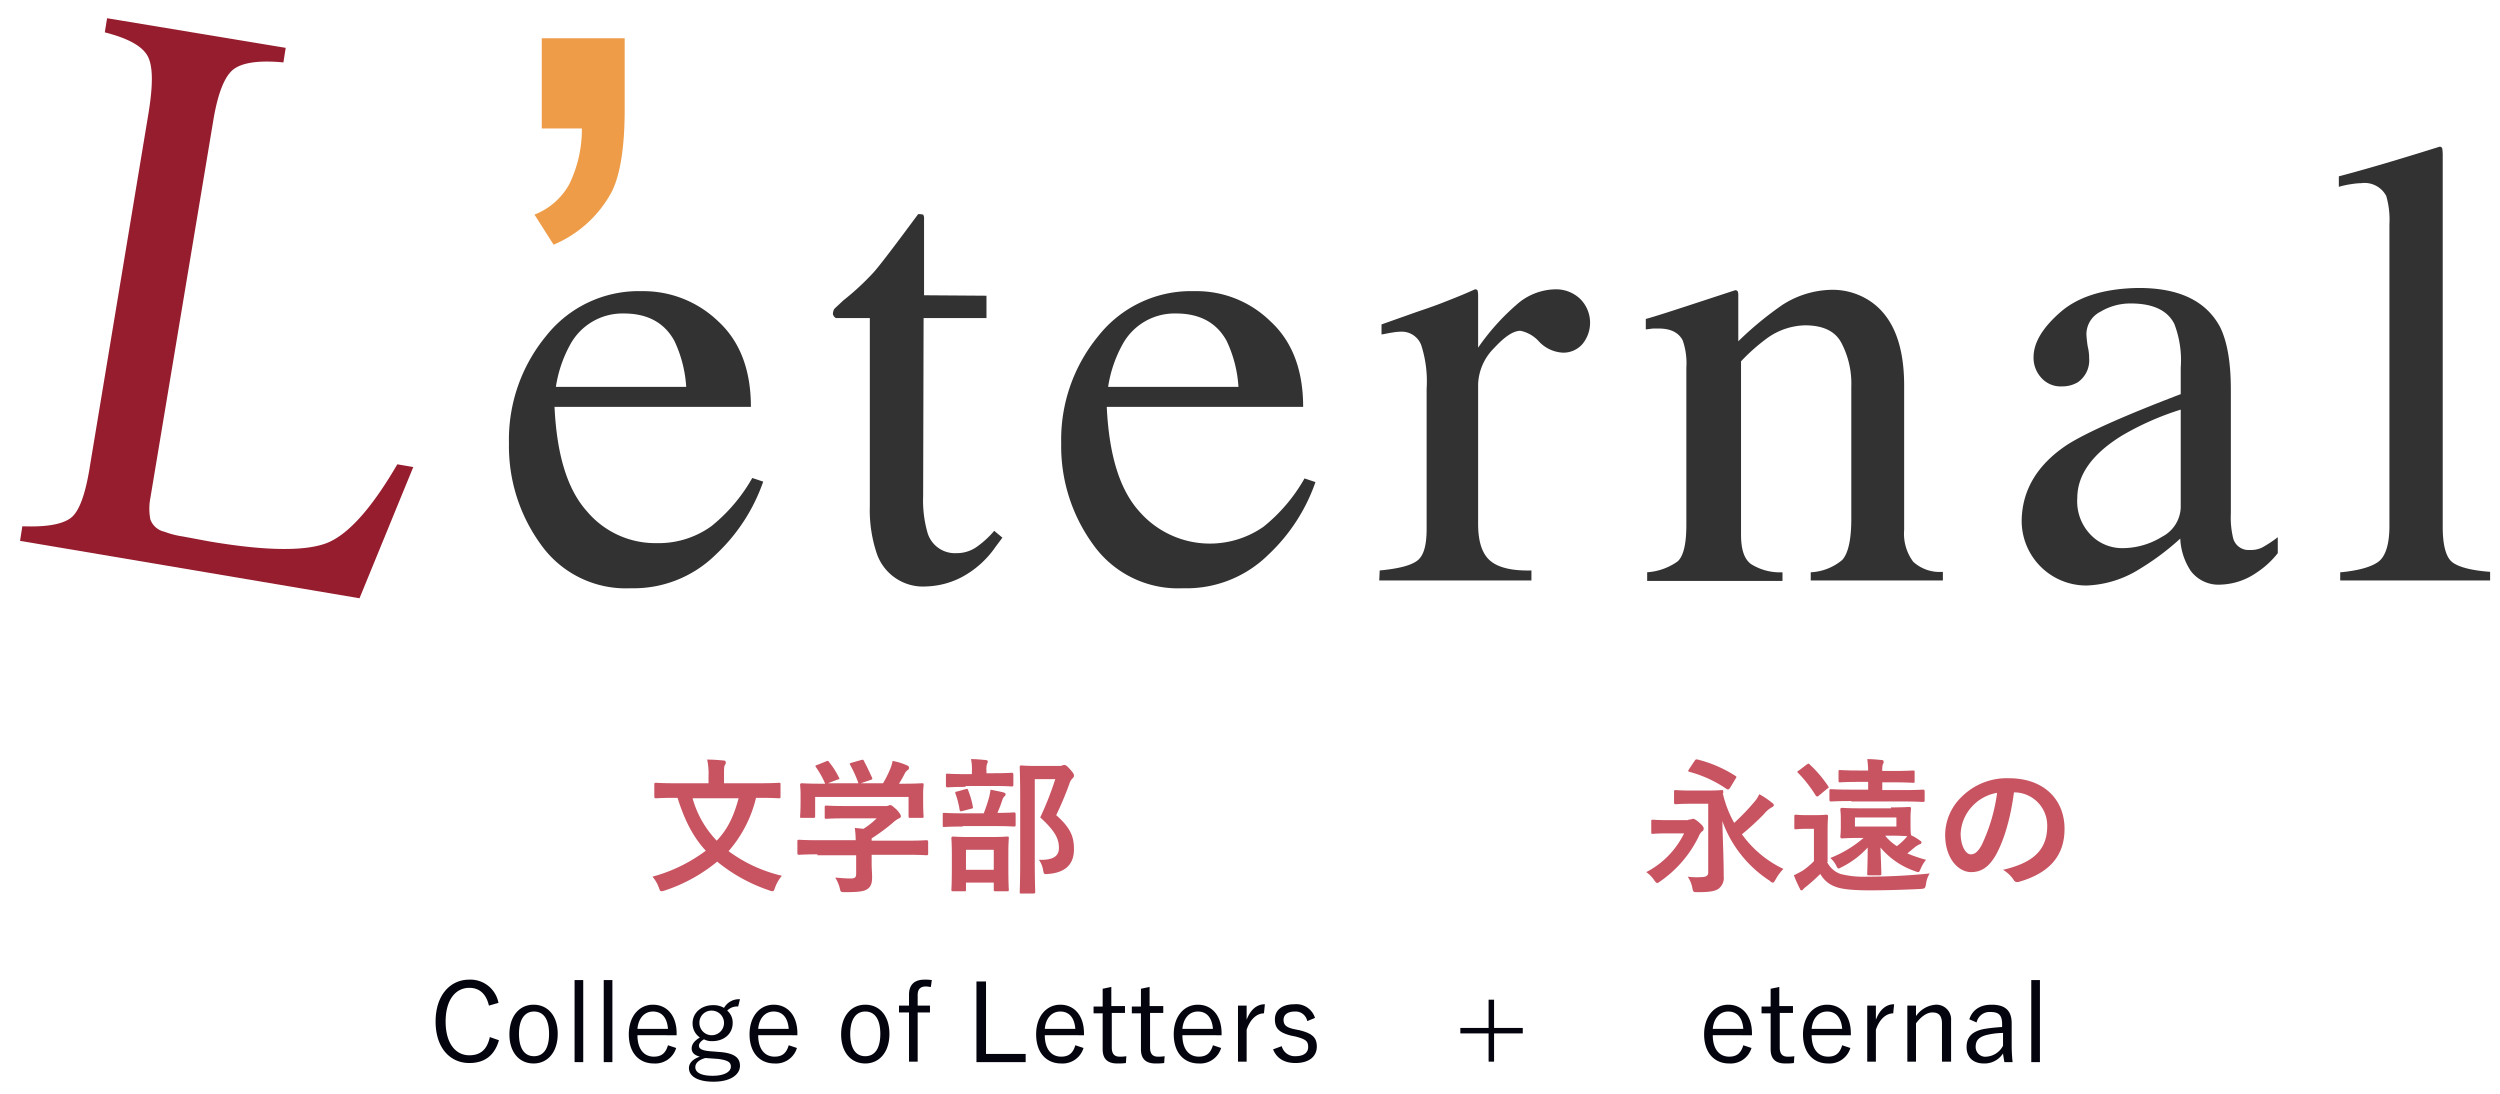
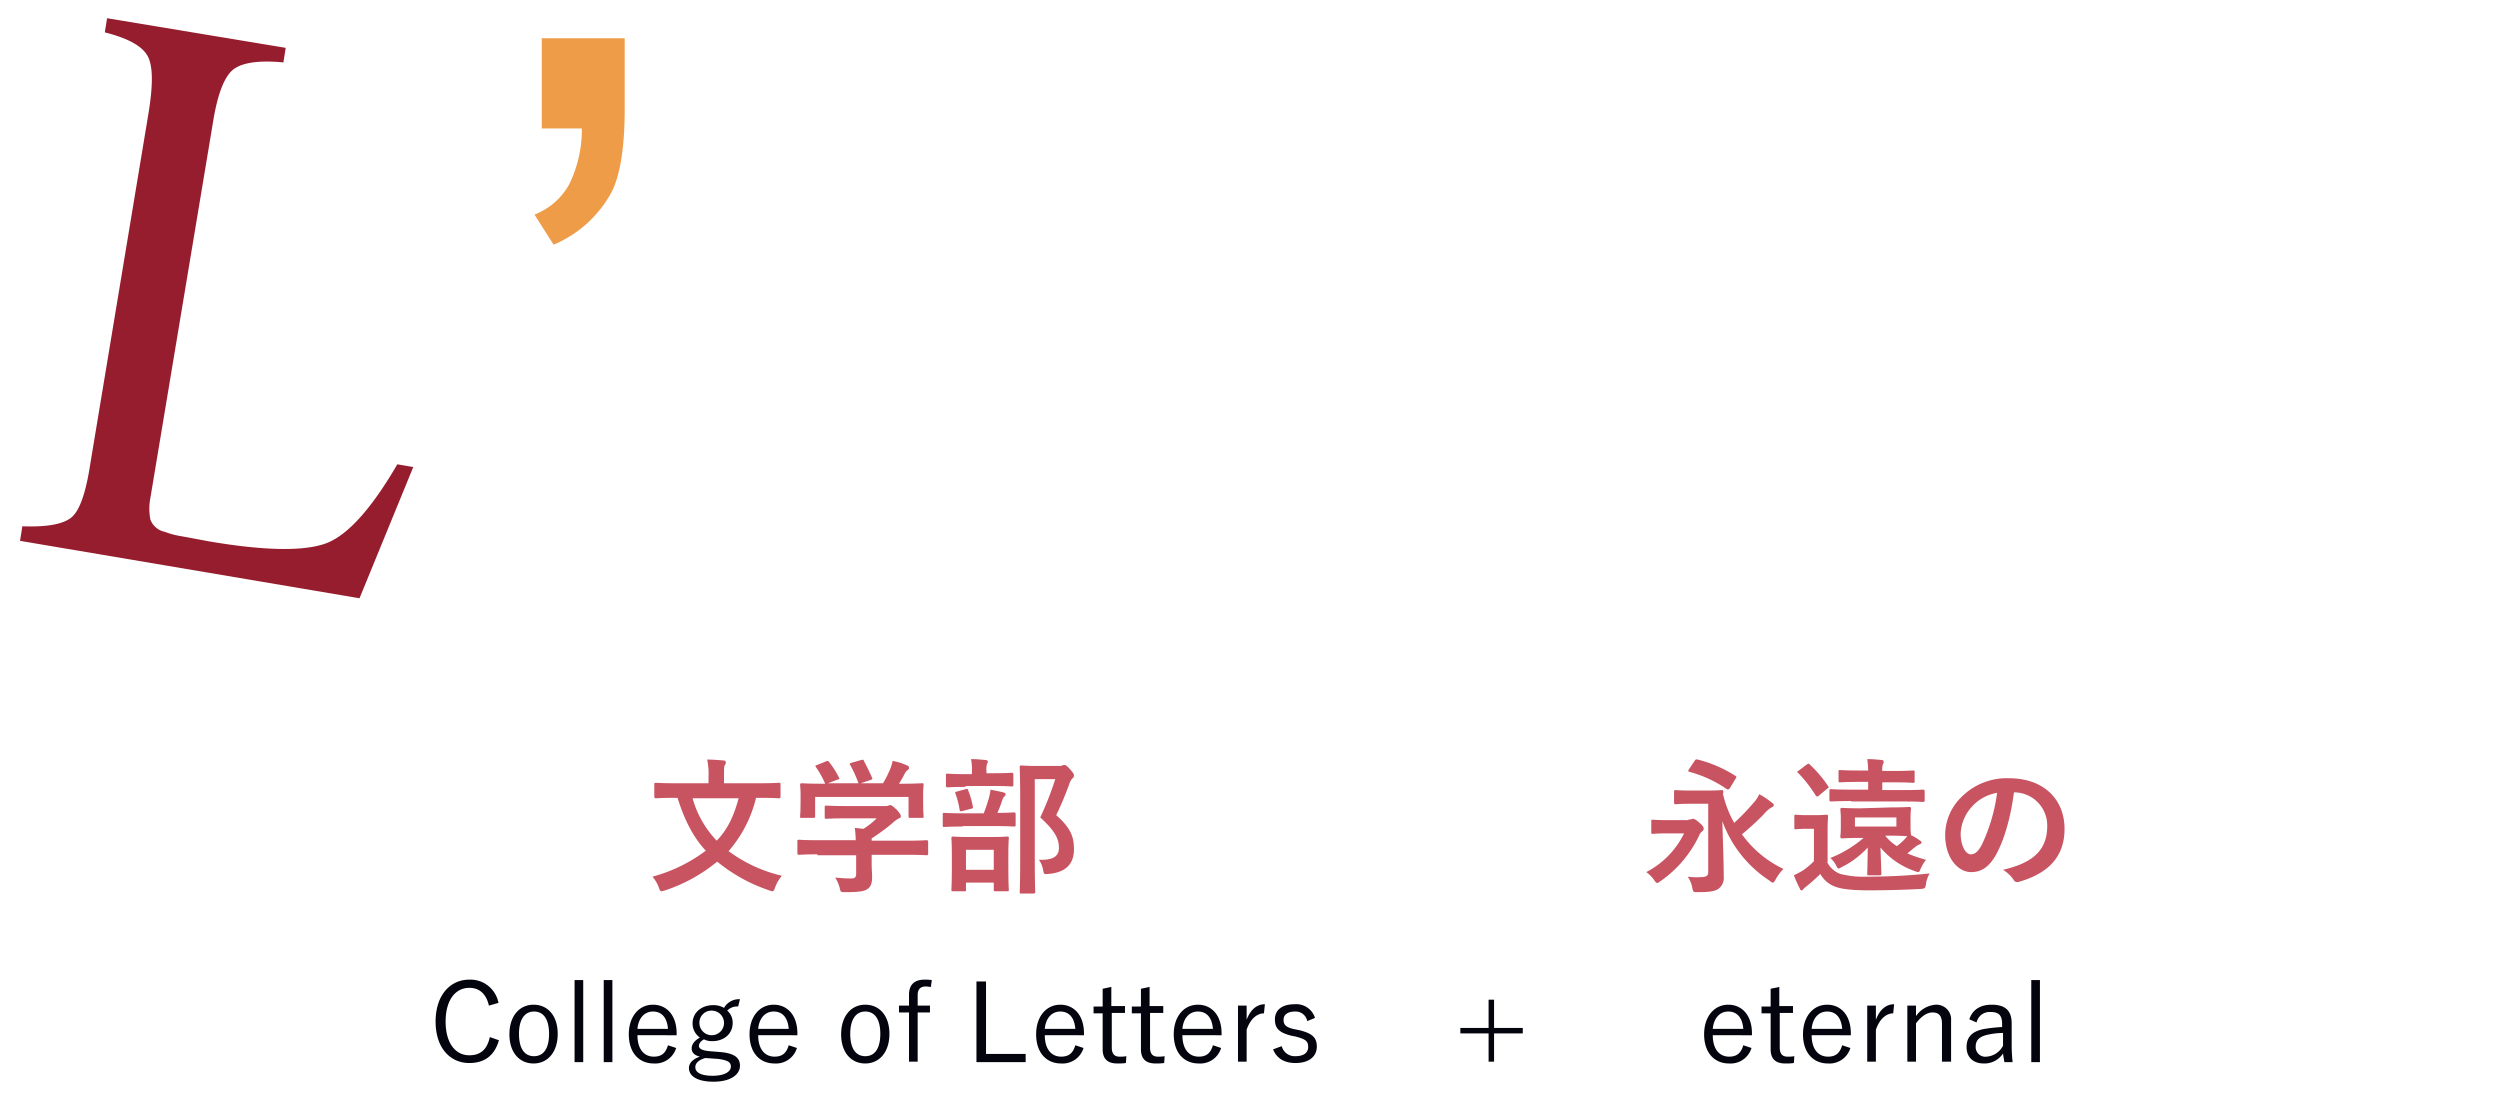
<svg xmlns="http://www.w3.org/2000/svg" id="レイヤー_1" data-name="レイヤー 1" viewBox="0 0 548.67 240.01">
  <defs>
    <style>.cls-1{isolation:isolate}.cls-2{fill:#c85361}.cls-3{fill:#04040f}.cls-4{fill:#961d2e}.cls-5{fill:#313231}.cls-6{fill:#ee9c48}</style>
  </defs>
  <title>アートボード 1</title>
  <g class="cls-1">
    <path class="cls-2" d="M165.9 175.2a27.59 27.59 0 0 1-6 11.6 31.82 31.82 0 0 0 11.7 5.4 8.41 8.41 0 0 0-1.5 2.6c-.2.6-.3.8-.6.8a2.54 2.54 0 0 1-.7-.2 36.13 36.13 0 0 1-11.4-6.3 35.55 35.55 0 0 1-11.4 6.3 4.5 4.5 0 0 1-.8.2c-.3 0-.4-.2-.6-.8a8 8 0 0 0-1.4-2.4 34.46 34.46 0 0 0 11.7-5.7c-2.8-3-4.7-6.8-6.2-11.6h-.6c-2.9 0-3.9.1-4.1.1s-.4 0-.4-.4v-2.6c0-.3 0-.4.4-.4.2 0 1.2.1 4.1.1h7.4v-1.5a14.61 14.61 0 0 0-.3-3.7c1.2 0 2.4.1 3.6.2a.46.46 0 0 1 .5.4 1.07 1.07 0 0 1-.2.6c-.2.3-.2.7-.2 2.4v1.6h7.9c2.9 0 3.9-.1 4.1-.1.4 0 .4 0 .4.4v2.6c0 .3 0 .4-.4.4-.2 0-1.2-.1-4.1-.1h-.9zm-13.9 0a21.85 21.85 0 0 0 5.3 9.3c2.3-2.4 3.7-5.2 4.8-9.3zm27.4 12.3c-2.8 0-3.8.1-4 .1s-.4 0-.4-.4v-2.5c0-.3 0-.4.4-.4.2 0 1.2.1 4 .1h8.4a21.3 21.3 0 0 0-.2-2.7l1.9.2a16.3 16.3 0 0 0 2.9-2.3h-6.9c-2.9 0-4 .1-4.1.1-.3 0-.4 0-.4-.3v-2.2c0-.3 0-.4.4-.4.2 0 1.2.1 4.1.1h8.7a1.72 1.72 0 0 0 .8-.1.76.76 0 0 1 .4-.1c.3 0 .6.3 1.4 1 .6.7.9 1.1.9 1.4s-.1.4-.4.5a6.53 6.53 0 0 0-1.5 1.1 43.84 43.84 0 0 1-4.5 3.3v.5h8c2.8 0 3.8-.1 4-.1s.4 0 .4.4v2.5c0 .3 0 .4-.4.4-.2 0-1.2-.1-4-.1h-8v2.1c0 .8.1 2 .1 2.8 0 1.4-.3 2.1-1 2.6s-1.8.7-4.9.7c-1 0-1 0-1.2-.9a8 8 0 0 0-1-2.3c1.3.1 2.2.2 3.4.2.9 0 1.2-.2 1.2-1.1v-4h-8.5zm1.9-20.4c.4-.2.5-.1.7.2a18 18 0 0 1 2.1 3.3c.2.3.2.4-.3.5l-2.1.8h6.7a25.09 25.09 0 0 0-1.8-4c-.2-.3-.1-.4.3-.5l2.1-.6c.4-.1.5-.1.6.2.5.9 1.3 2.6 1.8 3.7.1.3.1.3-.4.5l-2.1.7h4.9a23.87 23.87 0 0 0 1.6-3.2 9.05 9.05 0 0 0 .5-1.7 13.38 13.38 0 0 1 3.2 1 .51.51 0 0 1 .4.5.55.55 0 0 1-.3.5 2.17 2.17 0 0 0-.6.7c-.4.8-.8 1.5-1.3 2.3h.8c3 0 4-.1 4.2-.1.4 0 .4 0 .4.4 0 .2-.1.8-.1 1.7v1.5c0 2.9.1 3.4.1 3.6 0 .4 0 .4-.4.4h-2.5c-.3 0-.4 0-.4-.4v-4.2h-20.5v4.2c0 .3 0 .4-.4.4H176c-.4 0-.4 0-.4-.4 0-.2.1-.7.1-3.6v-1.2c0-1.2-.1-1.8-.1-2s0-.4.4-.4c.2 0 1.2.1 4.2.1h.9a20.06 20.06 0 0 0-2-3.6c-.2-.3-.2-.4.2-.5zm30 14.3c-2.9 0-3.9.1-4.1.1s-.3 0-.3-.4v-2.3c0-.3 0-.4.3-.4s1.2.1 4.1.1h4.6a37.49 37.49 0 0 0 1.2-3.6c.1-.5.2-.9.3-1.6.9.2 2 .4 2.8.6.3.1.5.2.5.4a.55.55 0 0 1-.3.5 2.51 2.51 0 0 0-.4.7 27.54 27.54 0 0 1-1.1 2.9c2.5 0 3.4-.1 3.6-.1s.4 0 .4.4v2.3c0 .3 0 .4-.4.4-.2 0-1.2-.1-4.1-.1h-7.1zm.6-8.7c-2.8 0-3.7.1-3.9.1s-.4 0-.4-.4v-2.2c0-.4 0-.4.4-.4.2 0 1.1.1 3.9.1h1.4v-.6a10.59 10.59 0 0 0-.2-2.7c1.2 0 2.1.1 3.2.2.3 0 .5.2.5.3a1.42 1.42 0 0 1-.2.6 4.57 4.57 0 0 0-.1 1.5v.5h1.6c2.8 0 3.7-.1 3.9-.1s.4 0 .4.4v2.2c0 .3 0 .4-.4.4-.2 0-1.1-.1-3.9-.1h-6.2zm-2.7 22.9c-.3 0-.4 0-.4-.3s.1-1 .1-5.4v-2.3c0-2.5-.1-3.4-.1-3.6s0-.4.4-.4c.2 0 1.1.1 3.6.1h4.6c2.5 0 3.4-.1 3.6-.1.4 0 .4 0 .4.4 0 .2-.1 1.1-.1 3.1v2.7c0 4.4.1 5.2.1 5.4 0 .4 0 .4-.4.4h-2.5c-.3 0-.4 0-.4-.4v-1.5H212v1.6c0 .3 0 .3-.4.3zm2-17.6c-.5.1-.5.1-.6-.3a17.91 17.91 0 0 0-.9-3.5c-.1-.4-.1-.4.4-.5l1.8-.5c.4-.1.5-.1.6.3a17.9 17.9 0 0 1 1 3.5c.1.4 0 .4-.4.5zm.8 12.9h6.1v-4.4H212zm20.3-22.8c.4 0 .7 0 .8-.1a.9.9 0 0 1 .5-.1c.3 0 .5.1 1.3 1s.8 1.1.8 1.3a.71.71 0 0 1-.3.6 2.75 2.75 0 0 0-.7 1.2 71.35 71.35 0 0 1-2.9 6.9c3.3 2.9 3.9 4.9 3.9 7.5 0 3.3-1.9 5.1-5.6 5.4-1 .1-1 .1-1.2-1a5.12 5.12 0 0 0-.9-2.1c3 .1 4.4-.7 4.4-2.6s-.7-3.6-4.1-6.7a69.87 69.87 0 0 0 3.3-8.4h-4.5v18c0 4.3.1 6.5.1 6.7s0 .4-.4.4h-2.6c-.4 0-.4 0-.4-.4 0-.2.1-2.3.1-6.7v-13.8c0-4.4-.1-6.5-.1-6.8s0-.4.4-.4c.2 0 1.1.1 2.8.1z" />
  </g>
  <g class="cls-1">
-     <path class="cls-2" d="M370.5 179.9a5.64 5.64 0 0 0 .7-.1.76.76 0 0 1 .4-.1c.2 0 .6.2 1.3.8s1 1 1 1.3a.67.67 0 0 1-.4.7 2.89 2.89 0 0 0-.7 1.1 25.51 25.51 0 0 1-8.4 9.8c-.4.3-.6.4-.7.4s-.4-.2-.7-.7a6.86 6.86 0 0 0-1.7-1.7 18.89 18.89 0 0 0 8.3-8.5h-3.5c-2.4 0-3.1.1-3.3.1-.4 0-.4 0-.4-.4v-2.3c0-.3 0-.4.4-.4.2 0 .9.1 3.3.1h4.4zm7.6-5.8a24.34 24.34 0 0 0 2.5 6.5 50.5 50.5 0 0 0 4.5-4.7 6.24 6.24 0 0 0 1-1.6 17.9 17.9 0 0 1 2.7 1.8c.4.3.5.4.5.6s-.2.4-.5.5a6.22 6.22 0 0 0-1.7 1.5 58.26 58.26 0 0 1-4.8 4.4 23.68 23.68 0 0 0 9.1 7.6 10.56 10.56 0 0 0-1.7 2.3c-.3.5-.4.7-.6.7s-.4-.1-.7-.4a26.1 26.1 0 0 1-10.4-13.1c.1 4.3.3 8.3.3 12.1a3 3 0 0 1-1.2 2.8c-.8.5-1.9.7-4.5.7-1 0-1 0-1.2-1a6.43 6.43 0 0 0-1-2.4 14.31 14.31 0 0 0 2.9.1c1.1 0 1.6-.3 1.6-1v-15.1H371c-2.3 0-3 .1-3.2.1s-.4 0-.4-.4v-2.3c0-.3 0-.4.4-.4.2 0 .9.1 3.2.1h3.7c2.3 0 3-.1 3.2-.1s.3 0 .3.4v.3zm-6.2-7.1c.2-.3.3-.4.7-.3a27.89 27.89 0 0 1 8.3 3.6c.3.2.2.3 0 .6l-1.2 2c-.3.4-.4.4-.7.3a26.54 26.54 0 0 0-8.2-3.8c-.2-.1-.3-.1-.3-.2s.1-.2.2-.4zm29.1 22.2a5.26 5.26 0 0 0 2.9 2.6 20.25 20.25 0 0 0 5.9.6 135.17 135.17 0 0 0 13.7-.7 5.72 5.72 0 0 0-.8 2.3c-.2 1-.2 1-1.2 1.1-4.1.2-7.9.3-11.2.3s-6-.2-7.5-.8a6.07 6.07 0 0 1-3.3-2.8q-1.35 1.35-3 2.7a6 6 0 0 0-.7.6c-.2.2-.2.3-.4.3s-.3-.1-.4-.4a27.34 27.34 0 0 1-1.3-2.9c.8-.4 1.2-.6 1.9-1a16.38 16.38 0 0 0 2.5-2.1v-7.1h-1.6a20.67 20.67 0 0 0-2.3.1c-.4 0-.4 0-.4-.4v-2.4c0-.3 0-.4.4-.4a20.67 20.67 0 0 0 2.3.1h1.9c1.7 0 2.2-.1 2.4-.1s.4 0 .4.4c0 .2-.1 1.1-.1 3.1v6.9zm-4.5-21.4c.2-.1.3-.2.4-.2s.2.1.3.2a26.72 26.72 0 0 1 4 4.7c.2.3.2.4-.2.6l-1.8 1.5c-.2.2-.3.2-.4.2s-.2-.1-.3-.2a28.87 28.87 0 0 0-3.9-5c-.2-.2-.2-.3.2-.5zm9.8 8c-3.1 0-4.2.1-4.4.1s-.4 0-.4-.4v-1.9c0-.4 0-.4.4-.4.2 0 1.3.1 4.4.1h3.7v-1.7h-2c-3 0-4 .1-4.2.1s-.3 0-.3-.4v-1.9c0-.3 0-.4.3-.4s1.2.1 4.2.1h2a19.48 19.48 0 0 0-.2-2.5c1.2 0 2.1.1 3.2.2a.37.37 0 0 1 .4.4 1.07 1.07 0 0 1-.2.6 4.92 4.92 0 0 0-.1 1.4h2.6c3 0 3.9-.1 4.1-.1.4 0 .4 0 .4.4v1.9c0 .4 0 .4-.4.4-.2 0-1.2-.1-4.1-.1h-2.6v1.7h4.5c3.1 0 4.2-.1 4.4-.1s.4 0 .4.4v1.9c0 .3 0 .4-.4.4-.2 0-1.3-.1-4.4-.1h-11.3zm8.7 1.4c2.8 0 3.8-.1 4-.1s.4 0 .4.4c0 .2-.1.7-.1 2v1.9c0 1.2.1 1.7.1 1.9a10.59 10.59 0 0 1 2 1.2c.2.1.3.2.3.4s-.1.3-.4.4a4.12 4.12 0 0 0-1 .6c-.5.4-1.1.9-1.7 1.4a32.63 32.63 0 0 0 4.1 1.4 7.85 7.85 0 0 0-1.1 1.8c-.3.7-.4.9-.6.9a2.54 2.54 0 0 1-.7-.2 17.17 17.17 0 0 1-7.6-5.2c.1 2.7.2 5.4.2 5.7s0 .4-.4.4h-2.4c-.3 0-.3 0-.3-.4s.1-3 .1-5.7a19.43 19.43 0 0 1-5.7 4.3c-.4.2-.5.3-.7.3s-.3-.2-.6-.8a5.66 5.66 0 0 0-1.2-1.5 25.75 25.75 0 0 0 7.3-4.4h-.7c-2.8 0-3.8.1-4 .1s-.4 0-.4-.4c0-.2.1-.7.1-2v-1.9c0-1.3-.1-1.8-.1-2s0-.4.4-.4c.2 0 1.2.1 4 .1h6.7zm1.2 2.2h-9.1v2h9.1zm-2.4 4.1a10.67 10.67 0 0 0 2.5 2.2 14.54 14.54 0 0 0 1.8-1.6l.5-.6c-.5 0-1.6-.1-3.6-.1h-1.2zm28.2-9.6c-.7 5.4-2.1 10.4-4 13.8-1.4 2.4-3 3.7-5.4 3.7-2.8 0-5.7-3-5.7-8.2a11.69 11.69 0 0 1 3.6-8.3 14 14 0 0 1 10.4-4.1c7.7 0 12.2 4.7 12.2 11.1 0 6-3.4 9.7-9.9 11.6-.7.2-1 .1-1.4-.6a7.38 7.38 0 0 0-2.2-2c5.4-1.3 9.7-3.5 9.7-9.6a7.27 7.27 0 0 0-7.2-7.4zm-9.2 3.1a9.41 9.41 0 0 0-2.5 5.9c0 2.9 1.2 4.6 2.2 4.6.8 0 1.5-.4 2.4-2a38.32 38.32 0 0 0 3.4-11.5 9.62 9.62 0 0 0-5.5 3z" />
+     <path class="cls-2" d="M370.5 179.9a5.64 5.64 0 0 0 .7-.1.76.76 0 0 1 .4-.1c.2 0 .6.2 1.3.8s1 1 1 1.3a.67.67 0 0 1-.4.7 2.89 2.89 0 0 0-.7 1.1 25.51 25.51 0 0 1-8.4 9.8c-.4.3-.6.4-.7.4s-.4-.2-.7-.7a6.86 6.86 0 0 0-1.7-1.7 18.89 18.89 0 0 0 8.3-8.5h-3.5c-2.4 0-3.1.1-3.3.1-.4 0-.4 0-.4-.4v-2.3c0-.3 0-.4.4-.4.2 0 .9.1 3.3.1h4.4zm7.6-5.8a24.34 24.34 0 0 0 2.5 6.5 50.5 50.5 0 0 0 4.5-4.7 6.24 6.24 0 0 0 1-1.6 17.9 17.9 0 0 1 2.7 1.8c.4.3.5.4.5.6s-.2.4-.5.5a6.22 6.22 0 0 0-1.7 1.5 58.26 58.26 0 0 1-4.8 4.4 23.68 23.68 0 0 0 9.1 7.6 10.56 10.56 0 0 0-1.7 2.3c-.3.5-.4.7-.6.7s-.4-.1-.7-.4a26.1 26.1 0 0 1-10.4-13.1c.1 4.3.3 8.3.3 12.1a3 3 0 0 1-1.2 2.8c-.8.5-1.9.7-4.5.7-1 0-1 0-1.2-1a6.43 6.43 0 0 0-1-2.4 14.31 14.31 0 0 0 2.9.1c1.1 0 1.6-.3 1.6-1v-15.1H371c-2.3 0-3 .1-3.2.1s-.4 0-.4-.4v-2.3c0-.3 0-.4.4-.4.2 0 .9.1 3.2.1h3.7c2.3 0 3-.1 3.2-.1s.3 0 .3.4v.3zm-6.2-7.1c.2-.3.3-.4.7-.3a27.89 27.89 0 0 1 8.3 3.6c.3.2.2.3 0 .6l-1.2 2c-.3.4-.4.4-.7.3a26.54 26.54 0 0 0-8.2-3.8c-.2-.1-.3-.1-.3-.2s.1-.2.2-.4zm29.1 22.2a5.26 5.26 0 0 0 2.9 2.6 20.25 20.25 0 0 0 5.9.6 135.17 135.17 0 0 0 13.7-.7 5.72 5.72 0 0 0-.8 2.3c-.2 1-.2 1-1.2 1.1-4.1.2-7.9.3-11.2.3s-6-.2-7.5-.8a6.07 6.07 0 0 1-3.3-2.8q-1.35 1.35-3 2.7a6 6 0 0 0-.7.6c-.2.2-.2.3-.4.3s-.3-.1-.4-.4a27.34 27.34 0 0 1-1.3-2.9c.8-.4 1.2-.6 1.9-1a16.38 16.38 0 0 0 2.5-2.1v-7.1h-1.6a20.67 20.67 0 0 0-2.3.1c-.4 0-.4 0-.4-.4v-2.4c0-.3 0-.4.4-.4a20.67 20.67 0 0 0 2.3.1h1.9c1.7 0 2.2-.1 2.4-.1s.4 0 .4.4c0 .2-.1 1.1-.1 3.1v6.9zm-4.5-21.4c.2-.1.3-.2.4-.2s.2.1.3.2a26.72 26.72 0 0 1 4 4.7c.2.3.2.4-.2.6l-1.8 1.5c-.2.2-.3.2-.4.2s-.2-.1-.3-.2a28.87 28.87 0 0 0-3.9-5c-.2-.2-.2-.3.2-.5zm9.8 8c-3.1 0-4.2.1-4.4.1s-.4 0-.4-.4v-1.9c0-.4 0-.4.4-.4.2 0 1.3.1 4.4.1h3.7v-1.7h-2c-3 0-4 .1-4.2.1s-.3 0-.3-.4v-1.9c0-.3 0-.4.3-.4s1.2.1 4.2.1h2a19.48 19.48 0 0 0-.2-2.5c1.2 0 2.1.1 3.2.2a.37.37 0 0 1 .4.4 1.07 1.07 0 0 1-.2.6 4.92 4.92 0 0 0-.1 1.4h2.6c3 0 3.9-.1 4.1-.1.4 0 .4 0 .4.4v1.9c0 .4 0 .4-.4.4-.2 0-1.2-.1-4.1-.1h-2.6v1.7h4.5c3.1 0 4.2-.1 4.4-.1s.4 0 .4.4v1.9c0 .3 0 .4-.4.4-.2 0-1.3-.1-4.4-.1h-11.3zm8.7 1.4c2.8 0 3.8-.1 4-.1s.4 0 .4.4c0 .2-.1.7-.1 2v1.9c0 1.2.1 1.7.1 1.9a10.59 10.59 0 0 1 2 1.2c.2.1.3.2.3.4s-.1.3-.4.4a4.12 4.12 0 0 0-1 .6c-.5.4-1.1.9-1.7 1.4a32.63 32.63 0 0 0 4.1 1.4 7.85 7.85 0 0 0-1.1 1.8c-.3.7-.4.9-.6.9a2.54 2.54 0 0 1-.7-.2 17.17 17.17 0 0 1-7.6-5.2c.1 2.7.2 5.4.2 5.7s0 .4-.4.4h-2.4c-.3 0-.3 0-.3-.4s.1-3 .1-5.7a19.43 19.43 0 0 1-5.7 4.3c-.4.2-.5.3-.7.3s-.3-.2-.6-.8a5.66 5.66 0 0 0-1.2-1.5 25.75 25.75 0 0 0 7.3-4.4h-.7c-2.8 0-3.8.1-4 .1s-.4 0-.4-.4c0-.2.1-.7.1-2v-1.9c0-1.3-.1-1.8-.1-2s0-.4.4-.4c.2 0 1.2.1 4 .1zm1.2 2.2h-9.1v2h9.1zm-2.4 4.1a10.67 10.67 0 0 0 2.5 2.2 14.54 14.54 0 0 0 1.8-1.6l.5-.6c-.5 0-1.6-.1-3.6-.1h-1.2zm28.2-9.6c-.7 5.4-2.1 10.4-4 13.8-1.4 2.4-3 3.7-5.4 3.7-2.8 0-5.7-3-5.7-8.2a11.69 11.69 0 0 1 3.6-8.3 14 14 0 0 1 10.4-4.1c7.7 0 12.2 4.7 12.2 11.1 0 6-3.4 9.7-9.9 11.6-.7.2-1 .1-1.4-.6a7.38 7.38 0 0 0-2.2-2c5.4-1.3 9.7-3.5 9.7-9.6a7.27 7.27 0 0 0-7.2-7.4zm-9.2 3.1a9.41 9.41 0 0 0-2.5 5.9c0 2.9 1.2 4.6 2.2 4.6.8 0 1.5-.4 2.4-2a38.32 38.32 0 0 0 3.4-11.5 9.62 9.62 0 0 0-5.5 3z" />
  </g>
  <g class="cls-1">
    <path class="cls-3" d="M107.3 220.7c-.6-2.6-2.1-3.9-4.3-3.9-3 0-5.2 2.6-5.2 7.4s2.2 7.4 5.2 7.4c2.4 0 3.9-1.2 4.5-4l2 .7c-1 3.5-3.3 5-6.5 5-4.2 0-7.4-3.3-7.4-9.1s3.2-9.2 7.4-9.2a6.26 6.26 0 0 1 6.4 5.1zm15.1 6.2c0 4-2.2 6.5-5.3 6.5s-5.3-2.4-5.3-6.4 2.2-6.5 5.3-6.5 5.3 2.4 5.3 6.4zm-8.5 0c0 3.2 1.2 4.9 3.3 4.9s3.3-1.7 3.3-4.9-1.2-4.9-3.3-4.9-3.3 1.8-3.3 4.9zm14.1 6.2h-1.9v-18h1.9zm6.4 0h-1.9v-18h1.9zm5.5-5.9c0 3 1.4 4.7 3.6 4.7 1.7 0 2.6-.8 3.1-2.5l1.8.6a4.79 4.79 0 0 1-4.9 3.4c-3.3 0-5.5-2.4-5.5-6.4s2.3-6.5 5.3-6.5 5.2 2.3 5.2 6.3v.4zm6.7-1.4c-.2-2.5-1.4-3.8-3.3-3.8s-3.2 1.5-3.4 3.8zm15.4-4.9a3 3 0 0 0-2.4.9 3.42 3.42 0 0 1 1.2 2.7c0 2.4-1.9 4-4.5 4a3.66 3.66 0 0 1-1.8-.4c-.7.4-1.1.9-1.1 1.4s.3 1 2.3 1.2l2.5.2c3.2.3 4.2 1.4 4.2 3 0 1.9-2 3.5-5.8 3.5-3.5 0-5.4-1.2-5.4-3 0-1.1.9-2 2.4-2.5q-1.8-.45-1.8-1.8t1.8-2.4a3.7 3.7 0 0 1-1.6-3.1c0-2.4 2-4 4.5-4a4.5 4.5 0 0 1 2.4.6 3.75 3.75 0 0 1 3.5-1.9zm-7.2 11.3c-1.4.4-2.2 1.1-2.2 2 0 1.3 1.5 1.9 3.8 1.9 2.6 0 4-.9 4-2 0-.9-.5-1.4-2.8-1.7zm-1.3-7.7a2.7 2.7 0 1 0 2.7-2.7 2.63 2.63 0 0 0-2.7 2.7zm12.9 2.7c0 3 1.4 4.7 3.6 4.7 1.7 0 2.6-.8 3.1-2.5l1.8.6a4.79 4.79 0 0 1-4.9 3.4c-3.3 0-5.5-2.4-5.5-6.4s2.3-6.5 5.3-6.5 5.2 2.3 5.2 6.3v.4zm6.7-1.4c-.2-2.5-1.4-3.8-3.3-3.8s-3.2 1.5-3.4 3.8zm22.1 1.1c0 4-2.2 6.5-5.3 6.5s-5.3-2.4-5.3-6.4 2.2-6.5 5.3-6.5 5.3 2.4 5.3 6.4zm-8.6 0c0 3.2 1.2 4.9 3.3 4.9s3.3-1.7 3.3-4.9-1.2-4.9-3.3-4.9-3.3 1.8-3.3 4.9zm17.7-10.3c-.4 0-.7-.1-1.1-.1-1.2 0-1.8.6-1.8 1.9v2.3h2.7v1.5h-2.7V233h-1.9v-10.8h-2.2v-1.5h2.2v-2.4c0-2.2 1.2-3.3 3.4-3.3a9.15 9.15 0 0 1 1.6.1zm12 14.7h8.8v1.8h-10.8v-17.7h2.1v15.9zm13-4.1c0 3 1.4 4.7 3.6 4.7 1.7 0 2.6-.8 3.1-2.5l1.8.6a4.79 4.79 0 0 1-4.9 3.4c-3.3 0-5.5-2.4-5.5-6.4s2.3-6.5 5.3-6.5 5.2 2.3 5.2 6.3v.4zm6.7-1.4c-.2-2.5-1.4-3.8-3.3-3.8s-3.2 1.5-3.4 3.8zm8-5h2.9v1.5H244v7.6c0 1.4.6 2 1.7 2a7.57 7.57 0 0 0 1.5-.1l-.1 1.5a12.1 12.1 0 0 1-1.9.1c-2.1 0-3.2-1-3.2-3.1v-7.9h-2v-1.5h2V217l1.9-.4v4.2zm8.4 0h2.9v1.5h-2.9v7.6c0 1.4.6 2 1.7 2a7.57 7.57 0 0 0 1.5-.1l-.1 1.5a12.1 12.1 0 0 1-1.9.1c-2.1 0-3.2-1-3.2-3.1v-7.9h-2v-1.5h2V217l1.9-.4v4.2zm7.1 6.4c0 3 1.4 4.7 3.6 4.7 1.7 0 2.6-.8 3.1-2.5l1.8.6a4.79 4.79 0 0 1-4.9 3.4c-3.3 0-5.5-2.4-5.5-6.4s2.3-6.5 5.3-6.5 5.2 2.3 5.2 6.3v.4zm6.7-1.4c-.2-2.5-1.4-3.8-3.3-3.8s-3.2 1.5-3.4 3.8zm11.2-3.4c-1.5 0-3 1.2-3.8 3.6v7h-1.9v-12.3h1.9v3.1c.9-2.4 2.4-3.4 4-3.4zm9.5 1.7a2.59 2.59 0 0 0-2.7-2.1c-1.6 0-2.5.7-2.5 1.8s.5 1.7 2.5 2.1l1 .2c2.8.7 3.8 1.6 3.8 3.6s-1.5 3.6-4.7 3.6c-2.4 0-4.1-1-4.9-3l1.9-.7a2.94 2.94 0 0 0 3 2.2c2 0 2.8-.9 2.8-2 0-1.3-.5-1.7-2.7-2.3l-1-.2c-2.8-.7-3.6-1.7-3.6-3.6s1.4-3.3 4.3-3.3a4.3 4.3 0 0 1 4.5 3z" />
  </g>
  <g class="cls-1">
    <path class="cls-3" d="M375.9 227.2c0 3 1.4 4.7 3.6 4.7 1.7 0 2.6-.8 3.1-2.5l1.8.6a4.79 4.79 0 0 1-4.9 3.4c-3.3 0-5.5-2.4-5.5-6.4s2.3-6.5 5.3-6.5 5.2 2.3 5.2 6.3v.4zm6.7-1.4c-.2-2.5-1.4-3.8-3.3-3.8s-3.2 1.5-3.4 3.8zm8-5h2.9v1.5h-2.9v7.6c0 1.4.6 2 1.7 2a7.57 7.57 0 0 0 1.5-.1l-.1 1.5a12.1 12.1 0 0 1-1.9.1c-2.1 0-3.2-1-3.2-3.1v-7.9h-2v-1.5h2V217l1.9-.4v4.2zm7 6.4c0 3 1.4 4.7 3.6 4.7 1.7 0 2.6-.8 3.1-2.5l1.8.6a4.79 4.79 0 0 1-4.9 3.4c-3.3 0-5.5-2.4-5.5-6.4s2.3-6.5 5.3-6.5 5.2 2.3 5.2 6.3v.4zm6.7-1.4c-.2-2.5-1.4-3.8-3.3-3.8s-3.2 1.5-3.4 3.8zm11.2-3.4c-1.5 0-3 1.2-3.8 3.6v7h-1.9v-12.3h1.9v3.1c.9-2.4 2.4-3.4 4-3.4zm5 .6a5.77 5.77 0 0 1 4.3-2.5 3.23 3.23 0 0 1 3.4 3.5v9h-2v-8.3c0-1.8-.7-2.5-2.1-2.5-1.2 0-2.5.9-3.6 2.4v8.4h-1.9v-12.3h1.9v2.3zm11.7.7c.7-2.1 2.4-3.2 4.9-3.2 3 0 4.4 1.3 4.4 4.1v4.5a35.91 35.91 0 0 0 .2 4h-1.8c-.1-.6-.2-1.1-.3-1.9a4.84 4.84 0 0 1-4.2 2.2c-2.4 0-3.8-1.4-3.8-3.6s1.2-3.5 4-4a37.1 37.1 0 0 1 3.8-.4v-.6c0-2-.7-2.7-2.6-2.7a2.91 2.91 0 0 0-3 2.3zm7.4 3a15.86 15.86 0 0 0-3.4.4c-1.8.4-2.6 1.2-2.6 2.6a2.11 2.11 0 0 0 2.4 2.2 4.4 4.4 0 0 0 3.6-2.4zm8.1 6.4h-1.9v-18h1.9z" />
  </g>
  <g class="cls-1">
    <path class="cls-3" d="M327.9 225.6h6.3v1.2h-6.3v6.2h-1.2v-6.2h-6.2v-1.2h6.2v-6.2h1.2z" />
  </g>
  <g id="BYshdH.tif">
    <path class="cls-4" d="M4.9 115.5c5.2.2 8.7-.4 10.6-1.8s3.3-5.3 4.3-11.8l12.8-77.1c1-6.2 1-10.3-.2-12.5S28.1 8.4 23 7.1l.5-3.1 39.2 6.5-.5 3.2c-5.2-.5-8.8 0-10.8 1.4s-3.5 5.1-4.5 10.8L33 109.3a12.38 12.38 0 0 0 0 4.7 4.23 4.23 0 0 0 3.1 2.7 19.16 19.16 0 0 0 3.2.9c1.2.2 3.3.6 6.5 1.2 12.3 2.1 20.8 2.2 25.6.5s10.1-7.6 15.8-17.4l3.5.6-11.8 28.8-74.5-12.6z" />
-     <path class="cls-5" d="M157.6 70.5c4.8 4.4 7.2 10.7 7.2 18.8h-43.1c.5 10.5 2.8 18.1 7.1 22.9a19.61 19.61 0 0 0 15.3 7 19.83 19.83 0 0 0 12-3.7 36.79 36.79 0 0 0 9-10.6l2.4.8a39.66 39.66 0 0 1-10.4 16 25.64 25.64 0 0 1-18.7 7.4 22.83 22.83 0 0 1-19.7-9.6 36.65 36.65 0 0 1-7-22.2 35.75 35.75 0 0 1 8.1-23.5 25.91 25.91 0 0 1 21.1-9.9 23.67 23.67 0 0 1 16.7 6.6zm-32.5 5.2a27.81 27.81 0 0 0-3.1 9.2h28.6a27.43 27.43 0 0 0-2.6-10.1q-3.3-6-11.1-6a13.07 13.07 0 0 0-11.8 6.9zm91.4-10.8v4.9h-13.8l-.1 39.1a25.64 25.64 0 0 0 .9 7.8 6.27 6.27 0 0 0 6.4 4.7 7.63 7.63 0 0 0 4.2-1.2 20.51 20.51 0 0 0 4.1-3.7l1.8 1.5-1.5 2a21 21 0 0 1-7.5 6.7 17.88 17.88 0 0 1-7.6 2 10.73 10.73 0 0 1-10.9-7 29.91 29.91 0 0 1-1.6-10.7V69.8h-7.4a1 1 0 0 1-.5-.4c-.1-.2-.2-.3-.2-.5a2.28 2.28 0 0 1 .3-1.1c.6-.6 1.3-1.2 1.9-1.8a57.69 57.69 0 0 0 6.8-6.3c1.4-1.6 4.6-5.8 9.7-12.7a4.1 4.1 0 0 1 1.1.1 1.6 1.6 0 0 1 .2 1v16.7zm62.3 5.6c4.8 4.4 7.2 10.7 7.2 18.8h-43.1c.5 10.5 2.8 18.1 7.1 22.9a20.55 20.55 0 0 0 27.3 3.4 36.79 36.79 0 0 0 9-10.6l2.4.8a39.66 39.66 0 0 1-10.4 16 25.55 25.55 0 0 1-18.7 7.3 22.83 22.83 0 0 1-19.7-9.6 36.65 36.65 0 0 1-7-22.2 35.75 35.75 0 0 1 8.1-23.5 25.91 25.91 0 0 1 21.1-9.9 23.16 23.16 0 0 1 16.7 6.6zm-32.5 5.2a27.81 27.81 0 0 0-3.1 9.2h28.6a27.43 27.43 0 0 0-2.6-10.1q-3.3-6-11.1-6a13 13 0 0 0-11.8 6.9zm56.5 49.5c4.2-.4 6.9-1.1 8.3-2.2s2-3.4 2-7V85.3a25.89 25.89 0 0 0-1.2-9.6 4.58 4.58 0 0 0-4.6-2.9 11 11 0 0 0-1.8.2c-.8.1-1.5.3-2.3.4v-2.2l7.9-2.8c2.7-.9 4.6-1.6 5.6-2 2.3-.9 4.6-1.8 7-2.9a.6.6 0 0 1 .6.3 6.6 6.6 0 0 1 .1 1.4v11.1a50 50 0 0 1 8.4-9.4 13.11 13.11 0 0 1 8.4-3.4 7.68 7.68 0 0 1 5.6 2.1 7.37 7.37 0 0 1 .5 9.9 5.53 5.53 0 0 1-4.2 1.9 7.69 7.69 0 0 1-5.3-2.4 7.5 7.5 0 0 0-4.1-2.4c-1.6 0-3.5 1.3-5.8 3.8a11.76 11.76 0 0 0-3.5 7.9V115q0 5.85 2.7 8.1t9 2.1v2.2h-33.4zm58.6.4a13 13 0 0 0 6.8-2.4c1.3-1.2 1.9-3.9 1.9-8V80.7a15.3 15.3 0 0 0-.8-6c-.9-1.7-2.6-2.6-5.3-2.6h-1.2l-1.6.2V70c1.9-.5 6.2-1.9 13.2-4.2l6.4-2.1a.6.6 0 0 1 .6.3 2.77 2.77 0 0 1 .1.9v10a73.59 73.59 0 0 1 9.7-8 20.54 20.54 0 0 1 11-3.3 14.88 14.88 0 0 1 8.4 2.6c4.9 3.4 7.3 9.6 7.3 18.4v31.7a10.3 10.3 0 0 0 2 7 8.63 8.63 0 0 0 6.5 2.2v1.9h-29v-1.8a11.63 11.63 0 0 0 6.9-2.7c1.3-1.4 2-4.4 2-9v-29a19.21 19.21 0 0 0-2.2-9.7c-1.4-2.6-4.1-3.8-8-3.8a14.81 14.81 0 0 0-8.1 2.7 41.45 41.45 0 0 0-5.9 5.2v38c0 3.3.7 5.4 2.2 6.5a11.92 11.92 0 0 0 6.9 1.8v1.9h-29.7v-1.9zm92.3-28q6.3-4 24.9-11.1v-5.8a22.23 22.23 0 0 0-1.4-9.6q-2.25-4.5-9.6-4.5a12.85 12.85 0 0 0-6.6 1.8 5.56 5.56 0 0 0-3.1 5 24.78 24.78 0 0 0 .3 2.7 10.07 10.07 0 0 1 .3 2.5 5.84 5.84 0 0 1-2.5 5.3 6.65 6.65 0 0 1-3.4.9 5.69 5.69 0 0 1-4.7-2 6.46 6.46 0 0 1-1.6-4.4c0-3.2 2-6.5 5.9-9.9s9.6-5.2 17.2-5.3c8.8 0 14.7 2.8 17.8 8.5q2.4 4.8 2.4 13.8v27.2a19.43 19.43 0 0 0 .5 5.4 3.49 3.49 0 0 0 3.7 2.6 5.75 5.75 0 0 0 2.6-.5 26.37 26.37 0 0 0 3.5-2.3v3.5a19.28 19.28 0 0 1-4.7 4.3 14.5 14.5 0 0 1-7.7 2.6 7.63 7.63 0 0 1-6.7-3 13.91 13.91 0 0 1-2.3-7.1 56.15 56.15 0 0 1-8.8 6.6 23.4 23.4 0 0 1-11.7 3.7 14.18 14.18 0 0 1-14.3-14.6c.2-6.5 3.5-12 10-16.3zm24.9-7.7a61.8 61.8 0 0 0-12.9 5.7c-6.5 4-9.8 8.6-9.8 13.7a10.51 10.51 0 0 0 4.1 9.1 9.67 9.67 0 0 0 5.9 1.9 16.53 16.53 0 0 0 8.6-2.5 7.53 7.53 0 0 0 4.1-6.4V89.9zm35.1 35.7c4.2-.4 7.1-1.3 8.5-2.5s2.2-3.8 2.2-7.6V49.2a18.49 18.49 0 0 0-.7-6.2 5.38 5.38 0 0 0-5.5-2.8 14.92 14.92 0 0 0-2.1.2 20.46 20.46 0 0 0-2.8.6v-2.3c6.1-1.6 13.5-3.8 22.1-6.5a.55.55 0 0 1 .6.4 10.87 10.87 0 0 1 .1 1.8v81.3c0 3.9.7 6.5 2 7.6s4.2 1.9 8.4 2.2v1.9h-32.9v-1.8z" />
    <path class="cls-6" d="M118.9 28.2V8.4h18.2V24c0 8.4-1 14.5-2.9 18.2a25.85 25.85 0 0 1-12.7 11.5l-4.2-6.6a14.86 14.86 0 0 0 7.6-6.6 27.38 27.38 0 0 0 2.8-12.3z" />
  </g>
</svg>